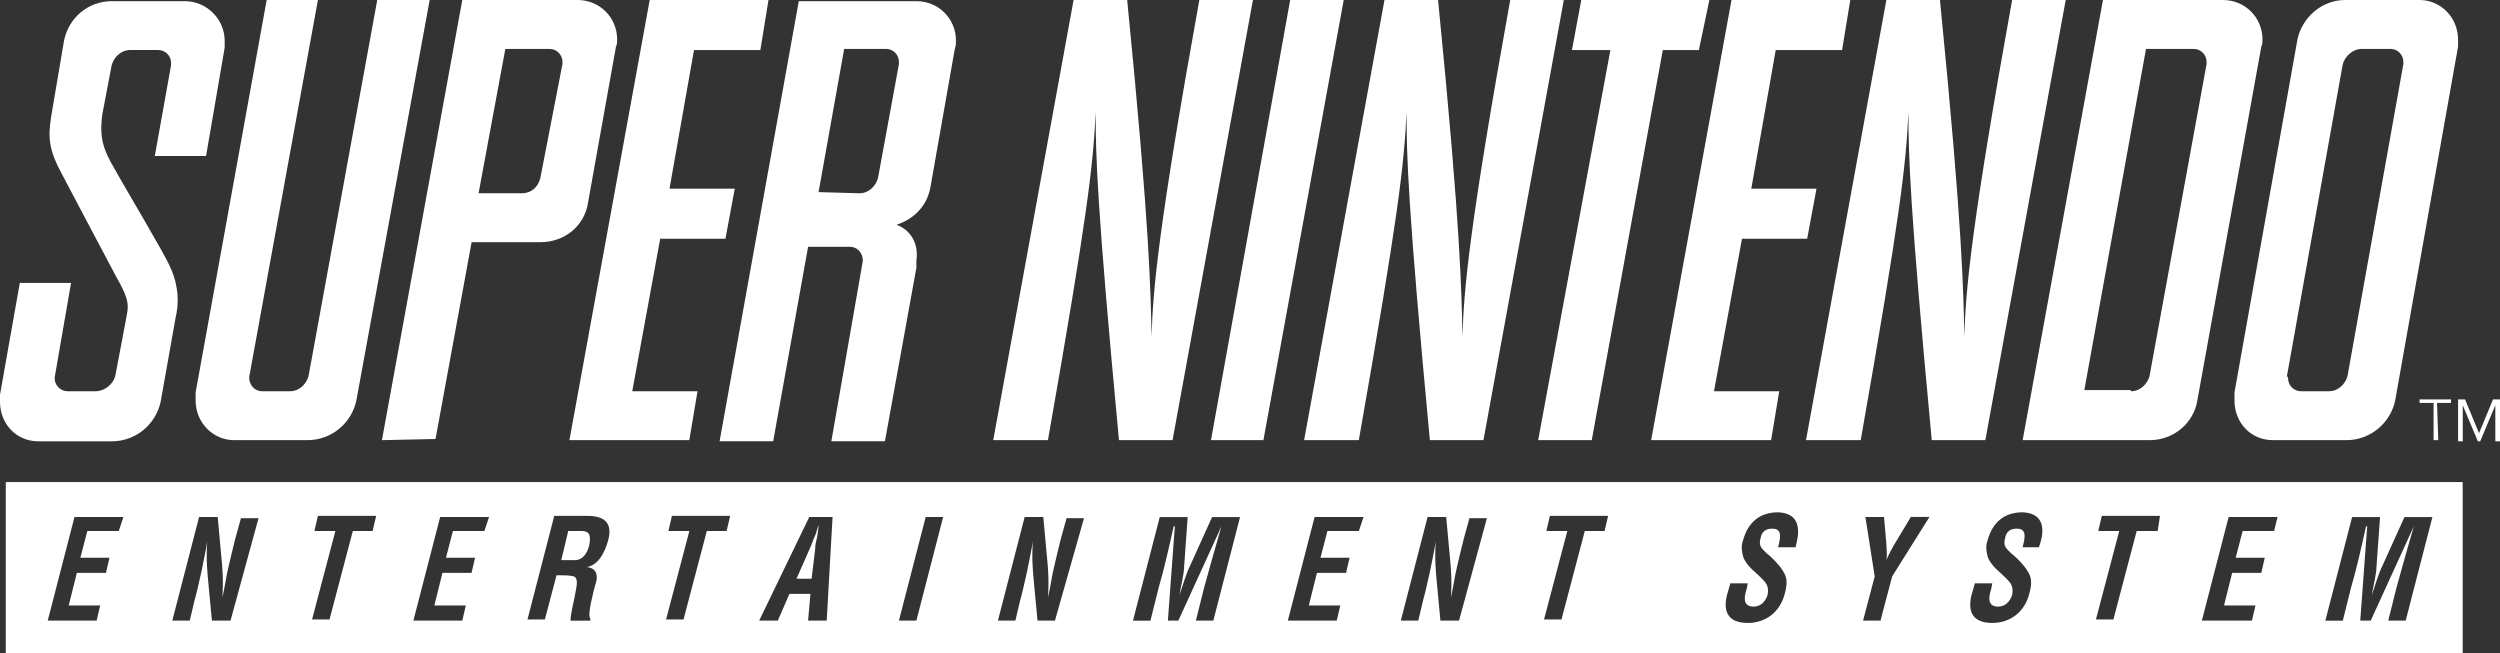
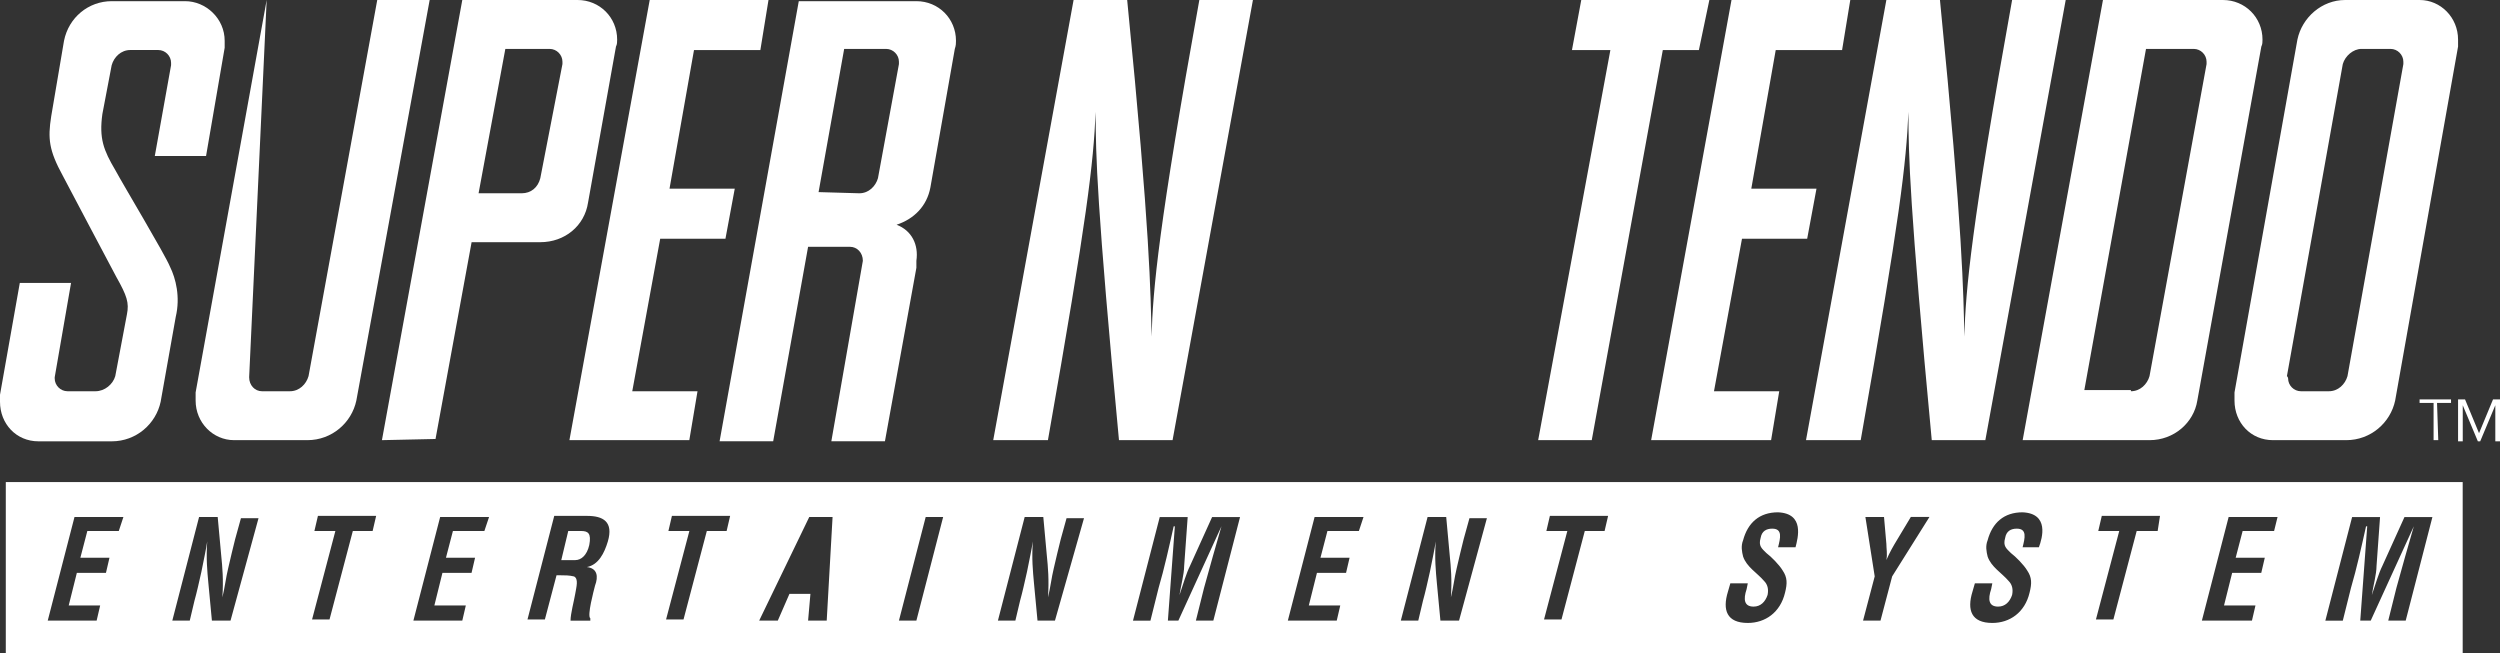
<svg xmlns="http://www.w3.org/2000/svg" id="Layer_1" x="0px" y="0px" viewBox="0 0 3839 1003.1" style="enable-background:new 0 0 3839 1003.1;" xml:space="preserve">
  <rect x="0" y="0" width="3839" height="1003.1" fill="#333333" stroke="none" />
  <style type="text/css">	.st0{fill:#FFFFFF;}	.st1{fill-rule:evenodd;clip-rule:evenodd;fill:#FFFFFF;}	.st2{fill-rule:evenodd;clip-rule:evenodd;}</style>
  <g id="SNES_7_">
    <g>
      <g>
        <g>
          <g>
            <path class="st0" d="M177,261.1c12.5,23.2,76.9,130.5,84,148.4c8.9,17.9,16.1,46.5,8.9,76.9l-23.2,130.5      c-7.2,34-37.5,60.8-75.1,60.8H59c-34,0-59-26.8-59-60.8c0-3.6,0-7.2,0-10.7l30.4-171.7h78.7L84,579.3c0,1.8,0,1.8,0,1.8      c0,10.7,8.9,19.7,19.7,19.7h42.9c14.3,0,26.8-10.7,30.4-23.2l17.9-94.8c3.6-17.9,0-28.6-16.1-57.2      c-12.5-23.2-66.2-125.2-82.3-155.6c-21.5-39.3-23.2-57.2-17.9-91.2L98.3,62.6c7.2-35.8,37.5-60.8,73.3-60.8h112.6      c32.2,0,60.8,26.8,60.8,60.8c0,3.6,0,7.2,0,10.7l-28.6,166.3h-78.7l25-139.5c0-1.8,0-1.8,0-3.6c0-10.7-8.9-19.7-19.7-19.7      h-42.9c-14.3,0-25,10.7-28.6,23.2l-14.3,75.1C152,212.8,159.1,230.7,177,261.1z" />
          </g>
          <g>
-             <path class="st0" d="M382.6,579.3C382.6,581.1,382.6,581.1,382.6,579.3c0,12.5,8.9,21.5,19.7,21.5h42.9      c14.3,0,25-10.7,28.6-23.2L579.3,0h80.5L547.2,615.1c-7.2,34-37.5,60.8-75.1,60.8H359.4c-32.2,0-59-26.8-59-60.8      c0-3.6,0-7.2,0-12.5L409.5,0h78.7L382.6,579.3z" />
+             <path class="st0" d="M382.6,579.3C382.6,581.1,382.6,581.1,382.6,579.3c0,12.5,8.9,21.5,19.7,21.5h42.9      c14.3,0,25-10.7,28.6-23.2L579.3,0h80.5L547.2,615.1c-7.2,34-37.5,60.8-75.1,60.8H359.4c-32.2,0-59-26.8-59-60.8      c0-3.6,0-7.2,0-12.5L409.5,0L382.6,579.3z" />
          </g>
          <g>
            <polygon class="st0" points="997.7,0 1180.1,0 1167.6,76.9 1065.7,76.9 1028.1,289.7 1128.3,289.7 1114,366.6 1013.8,366.6       970.9,600.8 1071.1,600.8 1058.5,675.9 874.4,675.9      " />
          </g>
          <g>
            <path class="st0" d="M1525.2,675.9L1648.6,0h82.3c35.8,361.2,35.8,448.8,37.5,516.8c1.8-71.5,10.7-169.9,73.3-516.8l0,0h82.3      l-123.4,675.9h-82.3c-34-361.2-35.8-436.3-35.8-504.2c-3.6,80.5-12.5,159.1-73.3,504.2L1525.2,675.9z" />
          </g>
          <g>
-             <polygon class="st0" points="1940.1,675.9 1859.6,675.9 1981.2,0 2063.4,0      " />
-           </g>
+             </g>
          <g>
            <polygon class="st0" points="2608.8,76.9 2553.4,76.9 2444.3,675.9 2362,675.9 2472.9,76.9 2413.9,76.9 2428.2,0 2624.9,0            " />
          </g>
          <g>
            <polygon class="st0" points="2658.9,0 2841.3,0 2828.7,76.9 2726.8,76.9 2689.3,289.7 2789.4,289.7 2775.1,366.6 2675,366.6       2632,600.8 2732.2,600.8 2719.7,675.9 2535.5,675.9      " />
          </g>
          <g>
-             <path class="st0" d="M2002.6,675.9L2126,0h82.3c35.8,361.2,35.8,448.8,37.5,516.8c1.8-71.5,10.7-169.9,73.3-516.8l0,0h82.3      L2278,675.9h-82.3c-34-361.2-35.8-436.3-35.8-504.2c-3.6,80.5-12.5,159.1-73.3,504.2C2086.7,675.9,2002.6,675.9,2002.6,675.9z" />
-           </g>
+             </g>
          <g>
            <path class="st0" d="M2773.3,675.9L2896.7,0h82.3c35.8,361.2,35.8,448.8,37.5,516.8c1.8-71.5,10.7-169.9,73.3-516.8l0,0h82.3      l-123.4,675.9h-82.3c-34-361.2-35.8-436.3-35.8-504.2c-3.6,80.5-12.5,159.1-73.3,504.2C2857.3,675.9,2773.3,675.9,2773.3,675.9      z" />
          </g>
          <path class="st0" d="M586.5,675.9L709.9,0h177c34,0,60.8,26.8,60.8,60.8c0,3.6,0,7.2-1.8,10.7L903,311.1     c-5.4,35.8-35.8,60.8-73.3,60.8H724.2l-55.4,302.2L586.5,675.9L586.5,675.9z M801.1,296.8c14.3,0,25-8.9,28.6-23.2l34-175.2     c0,0,0-1.8,0-3.6c0-10.7-8.9-19.7-19.7-19.7H776l-41.1,221.7H801.1z M1325,400.5L1325,400.5c0-12.5-8.9-21.5-19.7-21.5h-64.4     l-53.6,298.6H1105L1226.6,1.8h180.6c34,0,60.8,26.8,60.8,60.8c0,3.6,0,7.2-1.8,12.5l-37.5,212.8c-5.4,28.6-25,48.3-51.9,57.2     c23.2,8.9,34,30.4,30.4,55.4c0,3.6,0,7.2,0,10.7l-48.3,266.4h-82.3L1325,400.5z M1319.6,296.8c14.3,0,25-10.7,28.6-23.2     l32.2-175.2c0-1.8,0-1.8,0-3.6c0-10.7-8.9-19.7-19.7-19.7h-64.4L1257,295L1319.6,296.8L1319.6,296.8z M3229.3,0h184.2     c34,0,60.8,26.8,60.8,60.8c0,3.6,0,7.2-1.8,10.7l-98.3,543.6c-5.4,34-35.8,60.8-73.3,60.8h-194.9L3229.3,0z M3272.2,600.8     c14.3,0,25-10.7,28.6-23.2l87.6-479.2c0-1.8,0-1.8,0-3.6c0-10.7-8.9-19.7-19.7-19.7h-73.3L3200.7,599h71.5V600.8z M3601.2,0     h114.4c32.2,0,59,26.8,59,60.8c0,3.6,0,7.2,0,10.7l-96.6,543.6c-7.2,34-37.5,60.8-75.1,60.8h-112.6c-34,0-59-26.8-59-60.8     c0-3.6,0-7.2,0-12.5l96.6-541.8C3535,26.8,3565.4,0,3601.2,0z M3513.6,581.1c0,10.7,8.9,19.7,19.7,19.7h42.9     c14.3,0,25-10.7,28.6-23.2l85.8-479.2c0-1.8,0-1.8,0-3.6c0-10.7-8.9-19.7-19.7-19.7h-44.7c-12.5,0-25,10.7-28.6,23.2     l-85.8,479.2C3513.6,579.3,3513.6,581.1,3513.6,581.1z" />
          <g>
-             <path class="st0" d="M1246.3,888.7l5.4-44.7c0-7.2,1.8-14.3,3.6-21.5c0-3.6,1.8-12.5,1.8-16.1l0,0c-1.8,3.6-3.6,12.5-5.4,16.1      c-3.6,7.2-5.4,14.3-8.9,21.5l-19.7,44.7H1246.3z" />
            <path class="st0" d="M892.3,815.4h-19.7l-10.7,44.7h21.5c8.9,0,17.9-7.2,21.5-23.2C908.3,818.9,903,815.4,892.3,815.4z" />
            <path class="st0" d="M8.9,740.3v262.8h3772.8V740.3H8.9z M182.4,815.4h-48.3l-10.7,41.1h44.7l-5.4,23.2H118l-12.5,50.1h48.3      l-5.4,23.2H73.3l41.1-159.1h75.1L182.4,815.4z M354,953h-28.6l-5.4-57.2c-1.8-19.7-3.6-37.5-1.8-64.4l0,0      c-1.8,12.5-5.4,28.6-8.9,46.5c-3.6,16.1-7.2,32.2-10.7,44.7l-7.2,30.4h-26.8l41.1-159.1h28.6l5.4,59      c1.8,17.9,3.6,37.5,1.8,64.4l0,0c3.6-14.3,5.4-30.4,8.9-44.7c3.6-16.1,7.2-30.4,10.7-44.7l8.9-32.2H397L354,953z M572.2,815.4      h-30.4L506,951.3h-26.8L515,815.4h-32.2l5.4-23.2h89.4L572.2,815.4z M743.8,815.4h-48.3l-10.7,41.1h44.7l-5.4,23.2h-44.7      L667,929.8h48.3l-5.4,23.2h-75.1l41.1-159.1H751L743.8,815.4z M933.4,831.5c-5.4,17.9-14.3,35.8-32.2,39.3l0,0      c16.1,1.8,17.9,14.3,12.5,28.6c-1.8,7.2-12.5,46.5-7.2,50.1v3.6h-30.4c0-10.7,5.4-30.4,7.2-41.1c1.8-10.7,5.4-23.2-1.8-26.8      c-7.2-1.8-14.3-1.8-21.5-1.8h-5.4l-17.9,67.9H810l41.1-159.1h50.1C926.2,792.1,942.3,801.1,933.4,831.5z M1115.8,815.4h-30.4      l-35.8,135.9h-26.8l35.8-135.9h-32.2l5.4-23.2h89.4L1115.8,815.4z M1269.5,953h-28.6l3.6-41.1h-32.2l-17.9,41.1h-28.6      l76.9-159.1h35.8L1269.5,953z M1407.2,953h-26.8l41.1-159.1h26.8L1407.2,953z M1620,953h-26.8l-5.4-57.2      c-1.8-19.7-3.6-37.5-1.8-64.4l0,0c-1.8,12.5-5.4,28.6-8.9,46.5c-3.6,16.1-7.2,32.2-10.7,44.7l-7.2,30.4h-26.8l41.1-159.1h28.6      l5.4,59c1.8,17.9,3.6,37.5,1.8,64.4l0,0c3.6-14.3,5.4-30.4,8.9-44.7c3.6-16.1,7.2-30.4,10.7-44.7l8.9-32.2h26.8L1620,953z       M1863.2,953h-26.8l12.5-50.1c8.9-32.2,17.9-64.4,26.8-94.8l0,0L1809.5,953h-16.1l10.7-144.8h-1.8      c-7.2,32.2-14.3,64.4-23.2,94.8l-12.5,50.1h-26.8l41.1-159.1h42.9l-5.4,75.1c0,12.5-5.4,32.2-7.2,44.7l0,0      c5.4-16.1,10.7-34,16.1-44.7l34-75.1h42.9L1863.2,953z M2086.7,815.4h-48.3l-10.7,41.1h44.7l-5.4,23.2h-44.7l-12.5,50.1h48.3      l-5.4,23.2h-75.1l41.1-159.1h75.1L2086.7,815.4z M2240.5,953h-28.6l-5.4-57.2c-1.8-19.7-3.6-37.5-1.8-64.4l0,0      c-1.8,12.5-5.4,28.6-8.9,46.5c-3.6,16.1-7.2,32.2-10.7,44.7l-7.2,30.4h-26.8l41.1-159.1h28.6l5.4,59      c1.8,17.9,3.6,37.5,1.8,64.4l0,0c3.6-14.3,5.4-30.4,8.9-44.7c3.6-16.1,7.2-30.4,10.7-44.7l8.9-32.2h26.8L2240.5,953z       M2464,815.4h-30.4l-35.8,135.9H2371l35.8-135.9h-32.2l5.4-23.2h89.4L2464,815.4z M2757.2,840.4h-26.8      c3.6-14.3,7.2-28.6-8.9-28.6c-8.9,0-16.1,3.6-17.9,14.3c-3.6,12.5,1.8,16.1,8.9,23.2c7.2,5.4,19.7,17.9,25,26.8      c7.2,10.7,7.2,19.7,3.6,34c-7.2,30.4-30.4,46.5-57.2,46.5c-32.2,0-39.3-19.7-30.4-48.3l3.6-12.5h26.8l-1.8,8.9      c-5.4,16.1-3.6,26.8,10.7,26.8c10.7,0,17.9-7.2,21.5-17.9c1.8-8.9,0-16.1-5.4-21.5c-10.7-12.5-26.8-21.5-32.2-37.5      c-1.8-7.2-3.6-16.1,0-25c7.2-26.8,25-42.9,53.6-42.9C2771.5,788.5,2760.8,826.1,2757.2,840.4z M2905.6,885.1l-17.9,67.9h-26.8      l17.9-67.9l-14.3-91.2h28.6l3.6,41.1c0,7.2,1.8,16.1,0,25l0,0c5.4-12.5,10.7-21.5,16.1-30.4l21.5-35.8h28.6L2905.6,885.1z       M3130.9,840.4h-25c3.6-14.3,7.2-28.6-8.9-28.6c-8.9,0-16.1,3.6-17.9,14.3c-3.6,12.5,1.8,16.1,8.9,23.2      c7.2,5.4,19.7,17.9,25,26.8c7.2,10.7,7.2,19.7,3.6,34c-7.2,30.4-30.4,46.5-57.2,46.5c-32.2,0-39.3-19.7-30.4-48.3l3.6-12.5      h26.8l-1.8,8.9c-5.4,16.1-3.6,26.8,10.7,26.8c10.7,0,17.9-7.2,21.5-17.9c1.8-8.9,0-16.1-5.4-21.5      c-10.7-12.5-26.8-21.5-32.2-37.5c-1.8-7.2-3.6-16.1,0-25c7.2-26.8,25-42.9,53.6-42.9C3147,788.5,3136.3,826.1,3130.9,840.4z       M3313.3,815.4h-32.2l-35.8,135.9h-26.8l35.8-135.9h-32.2l5.4-23.2h89.4L3313.3,815.4z M3492.1,815.4h-48.3l-10.7,41.1h44.7      l-5.4,23.2h-44.7l-12.5,50.1h48.3l-5.4,23.2h-76.9l41.1-159.1h75.1L3492.1,815.4z M3694.2,953h-26.8l12.5-50.1      c8.9-32.2,17.9-64.4,26.8-94.8l0,0L3640.5,953h-16.1l10.7-144.8h-1.8c-7.2,32.2-14.3,64.4-23.2,94.8l-12.5,50.1h-26.8      l41.1-159.1h42.9l-5.4,75.1c0,12.5-5.4,32.2-7.2,44.7l0,0c5.4-16.1,10.7-34,16.1-44.7l34-75.1h42.9L3694.2,953z" />
          </g>
        </g>
        <g>
          <path class="st0" d="M3744.2,675.9h-7.2v-57.2h-21.5v-5.4h48.3v5.4h-21.5L3744.2,675.9L3744.2,675.9z" />
          <path class="st0" d="M3806.8,665.2l21.5-51.9h10.7v64.4h-7.2v-55.4l0,0l-23.2,55.4h-3.6l-23.2-55.4l0,0v55.4h-7.2v-64.4h10.7     L3806.8,665.2z" />
        </g>
      </g>
    </g>
  </g>
</svg>